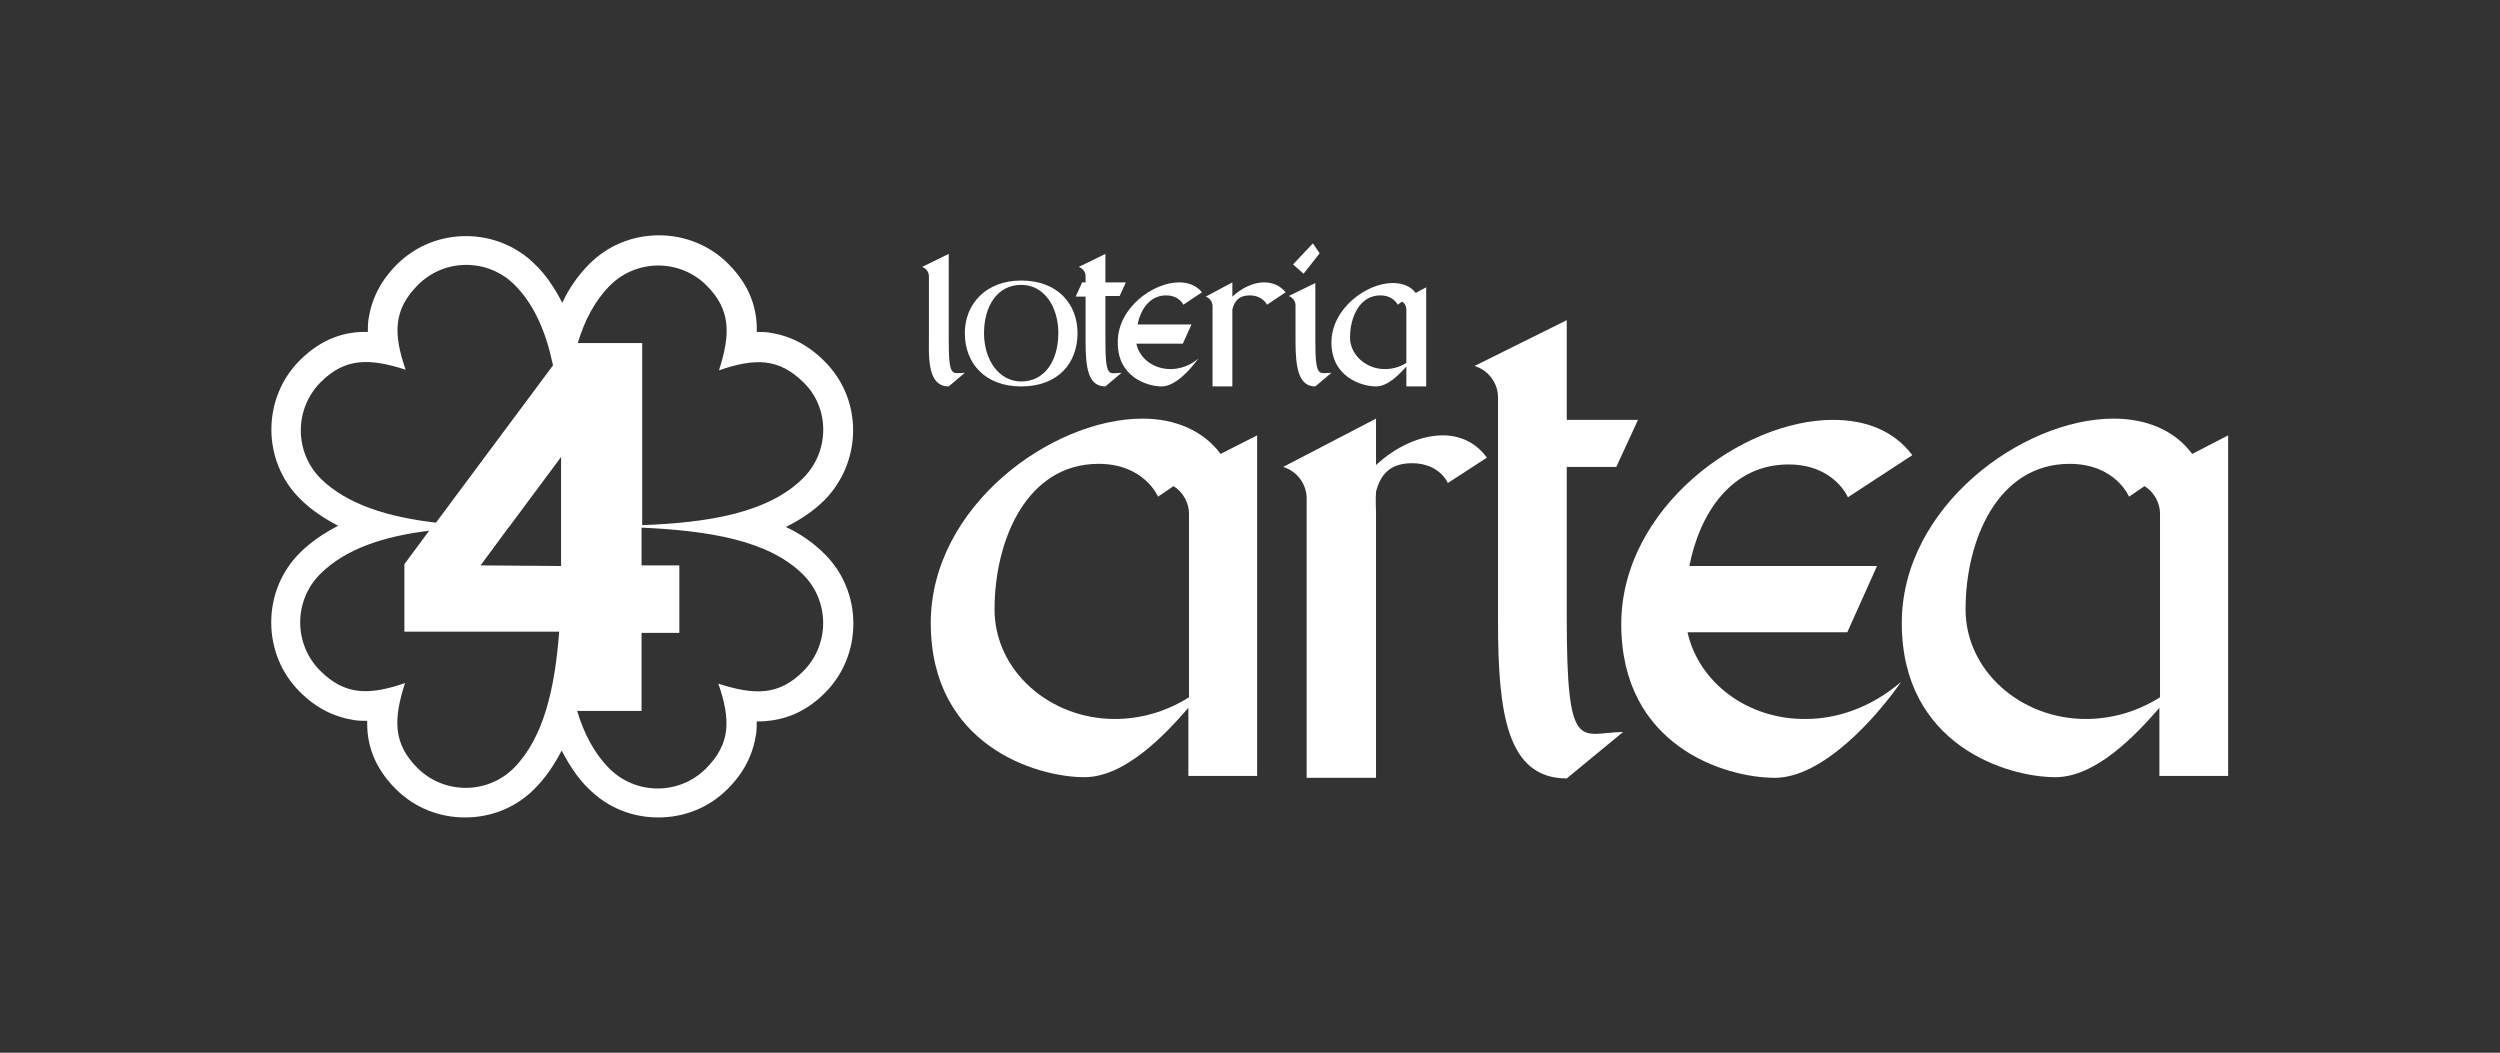
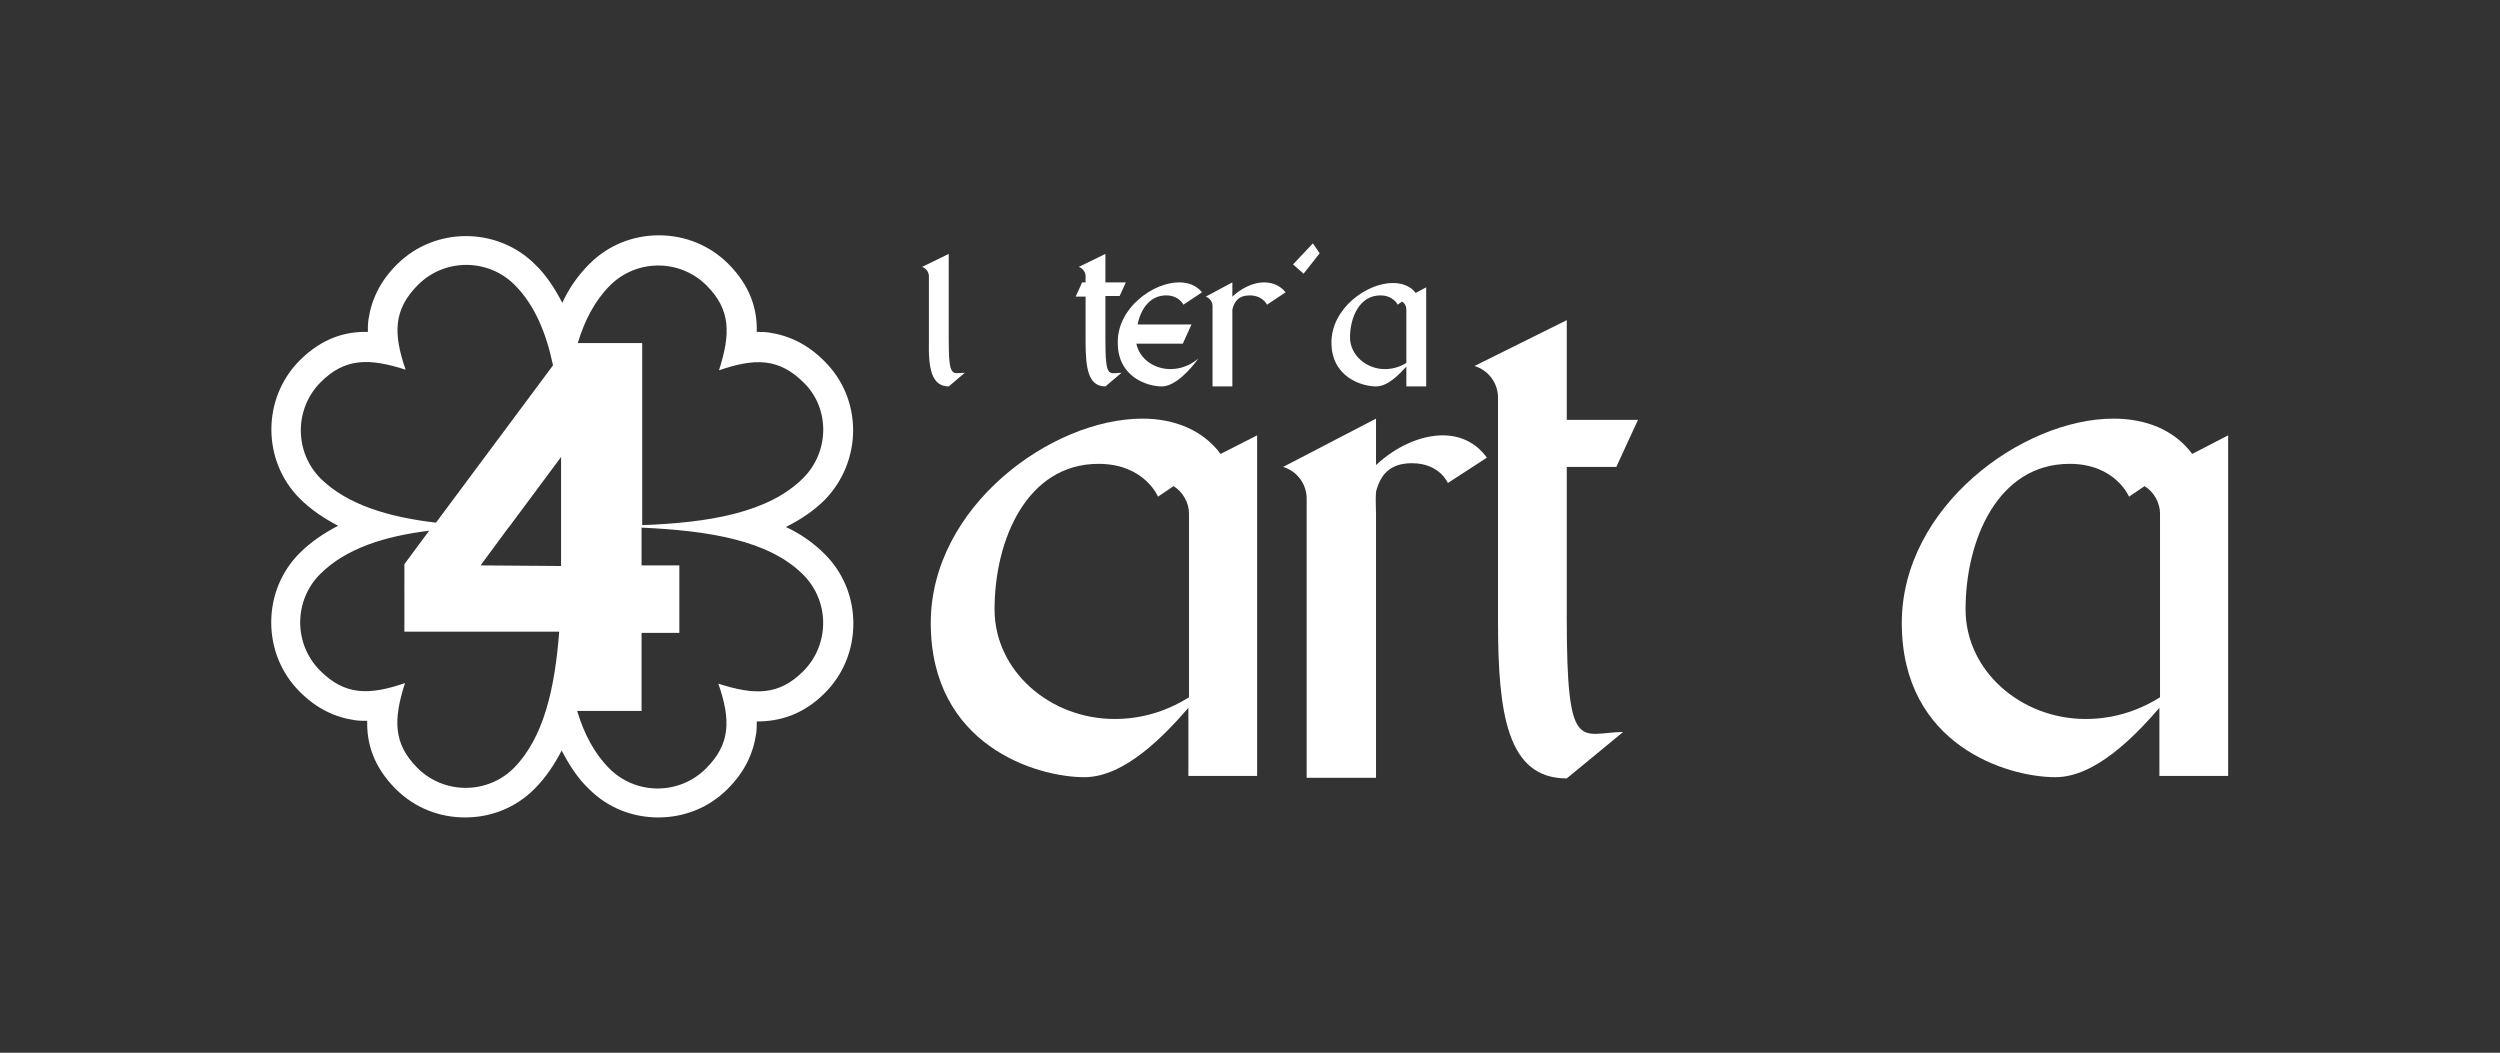
<svg xmlns="http://www.w3.org/2000/svg" version="1.1" id="Capa_1" x="0px" y="0px" viewBox="0 0 403.7 170" style="enable-background:new 0 0 403.7 170;" xml:space="preserve">
  <rect x="0" y="0" width="403.7" height="170" fill="#333333" stroke="none" />
  <style type="text/css">
	.st0{fill:#FFFFFF;}
</style>
  <g>
    <path class="st0" d="M153.2,62.4l2.6-2.2c-2,0-2.6,1-2.6-5.3V41l-4.3,2.1c0.6,0.2,1.1,0.8,1.1,1.5v10.5   C149.9,59.4,150.4,62.4,153.2,62.4z" />
-     <path class="st0" d="M164.9,62.4c6,0,9.1-3.8,9.1-8.6c0-4.7-3.2-8.5-9.1-8.5c-5.7,0-9.1,3.8-9.1,8.5   C155.8,58.6,159,62.4,164.9,62.4z M164.9,46c3.7,0,6,3.5,6,7.8c0,4.3-2.1,7.8-6,7.8c-3.6,0-6-3.5-6-7.8S161,46,164.9,46z" />
    <path class="st0" d="M174.7,45.7l-1,2.2h1.6v7.2c0,4.3,0.4,7.3,3.2,7.3l2.6-2.2c-2,0-2.6,1.1-2.6-5.3v-7.1h2.3l1-2.2h-3.3V41   l-4.3,2.1c0.6,0.2,1.1,0.8,1.1,1.5v1H174.7z" />
    <path class="st0" d="M187.6,62.4c2.2,0,4.7-2.8,5.9-4.5c-1.4,1.2-3,1.7-4.5,1.7c-2.7,0-5-1.7-5.5-4.1h7.5l1.4-3.1h-8.7   c0.5-2.5,2-4.7,4.6-4.7c2.1,0,2.8,1.5,2.8,1.5l3-2c-0.9-1.1-2.2-1.6-3.7-1.6c-4.2,0-9.9,4.1-9.9,9.6   C180.4,60.9,185.3,62.4,187.6,62.4z" />
    <path class="st0" d="M204.1,45.6c-1.7,0-3.6,0.9-5.1,2.3v-2.3l-4.3,2.3c0.6,0.2,1.1,0.8,1.1,1.5v13h3.2V50c0.3-1.3,1-2.3,2.8-2.3   c2.1,0,2.8,1.5,2.8,1.5l3-2C206.7,46.1,205.5,45.6,204.1,45.6z" />
-     <path class="st0" d="M209.2,49.3v5.8c0,4.3,0.5,7.3,3.2,7.3l2.6-2.2c-2,0-2.6,1-2.6-5.3v-9.2l-4.3,2.1   C208.7,48,209.2,48.6,209.2,49.3z" />
    <polygon class="st0" points="213.1,40.9 212,39.3 208.8,42.7 210.5,44.2  " />
    <path class="st0" d="M222.2,62.4c1.9,0,3.7-1.9,4.9-3.2v3.2h3.2V46.4l-1.7,0.9c-0.8-1.1-2.2-1.6-3.7-1.6c-4.2,0-9.9,4.1-9.9,9.6   C215,60.9,219.9,62.4,222.2,62.4z M222.9,47.7c2.1,0,2.8,1.5,2.8,1.5l0.7-0.5c0.5,0.3,0.7,0.8,0.7,1.3v8.6c-1.1,0.7-2.3,1-3.5,1   c-3,0-5.6-2.3-5.6-5.1C218,51.3,219.5,47.7,222.9,47.7z" />
    <path class="st0" d="M184.5,67.6c-14.7,0-34.2,14.2-34.2,33c0,19.8,17.1,24.9,24.8,24.9c6.5,0,12.9-6.7,16.8-11.2v11h11.1v-55   l-5.9,3C194.3,69.5,189.7,67.6,184.5,67.6z M192,112.6c-4,2.5-8.1,3.5-12,3.5c-10.5,0-19.4-7.8-19.4-17.7   c0-11.2,5.2-23.5,16.8-23.5c7.4,0,9.6,5.3,9.6,5.3l2.5-1.7c1.5,0.9,2.5,2.7,2.5,4.4V112.6z" />
    <path class="st0" d="M253,99.8V75.4h8l3.5-7.6H253V51.7l-14.9,7.4c2.3,0.7,3.8,2.8,3.8,5.1v36.2c0,14.9,1.5,25.3,11.1,25.3l9.1-7.5   C255.2,118.3,253,122.1,253,99.8z" />
-     <path class="st0" d="M272.5,102.1h25.8l4.8-10.7h-30.3c1.7-8.7,6.9-16.4,16-16.4c7.4,0,9.6,5.3,9.6,5.3l10.4-6.8   c-3-4-7.6-5.7-12.8-5.7c-14.7,0-34.2,14.2-34.2,33c0,19.7,16.8,24.8,24.8,24.8c7.7,0,16.3-9.6,20.4-15.5c-4.9,4.2-10.4,6-15.4,6   C282.2,116.2,274.3,110.2,272.5,102.1z" />
    <path class="st0" d="M354,73.3c-2.9-3.9-7.5-5.7-12.7-5.7c-14.7,0-34.2,14.2-34.2,33c0,19.8,17.1,24.9,24.8,24.9   c6.5,0,12.9-6.7,16.8-11.2v11h11.1v-55L354,73.3z M348.8,112.6c-4,2.5-8.1,3.5-12,3.5c-10.5,0-19.4-7.8-19.4-17.7   c0-11.2,5.2-23.5,16.8-23.5c7.4,0,9.6,5.3,9.6,5.3l2.5-1.7c1.5,0.9,2.5,2.7,2.5,4.4V112.6z" />
    <path class="st0" d="M233,70.3c-3.6,0-7.6,1.8-10.8,4.8v0.5l0,0v-8l-15,7.8c2.3,0.7,3.8,2.8,3.8,5.1v45.1h11.2V82.8   c0-0.6-0.1-2,0-3.4c0.7-2.7,2.2-4.6,5.8-4.6c4.5,0,5.8,3.2,5.8,3.2l6.3-4.1C238.3,71.4,235.7,70.3,233,70.3z" />
    <path class="st0" d="M133.1,58.3c-2.7-2.7-5.6-4.1-8.9-4.6c-0.7-0.1-1.4-0.1-2-0.1c0.1-3.6-1-7.4-4.6-11c-3-3-7-4.6-11.2-4.6   c-4.2,0-8.2,1.6-11.2,4.6c-1.8,1.8-3.3,3.9-4.4,6.3c-1.2-2.3-2.6-4.5-4.4-6.2c-6.1-6.1-16.2-6.1-22.3,0c-2.7,2.7-4.1,5.6-4.6,8.9   c-0.1,0.7-0.1,1.4-0.1,2c-3.6-0.1-7.4,1-11,4.6c-6.1,6.1-6.1,16.2,0,22.3c1.8,1.8,3.9,3.2,6.2,4.4c-2.3,1.2-4.4,2.6-6.2,4.4   c-3,3-4.6,7-4.6,11.2c0,4.2,1.6,8.2,4.6,11.2c2.7,2.7,5.6,4.1,8.9,4.6c0.7,0.1,1.4,0.1,2,0.1c-0.1,3.6,1,7.4,4.6,11   c3.1,3.1,7.1,4.6,11.2,4.6c4.1,0,8.1-1.5,11.2-4.6c1.8-1.8,3.2-3.9,4.4-6.2c1.2,2.3,2.6,4.5,4.4,6.2c3.1,3.1,7.1,4.6,11.2,4.6   s8.1-1.5,11.2-4.6c2.7-2.7,4.1-5.6,4.6-8.9c0.1-0.7,0.1-1.4,0.1-2c3.6,0,7.4-1,11-4.6c3-3,4.6-7,4.6-11.2c0-4.2-1.6-8.2-4.6-11.2   c-1.8-1.8-3.9-3.3-6.3-4.4c2.4-1.2,4.5-2.6,6.3-4.4C139.3,74.4,139.3,64.4,133.1,58.3z M77.6,91.3l4.5-6.1l0.1-0.1l8.4-11.3   c0,0.5,0,0.9,0,1.3v10v0.2v6.1L77.6,91.3L77.6,91.3z M51.8,77.3c-4.3-4.3-4.3-11.3,0-15.6c3.9-3.9,7.8-3.9,13.7-2   c-2-5.8-2-9.7,2-13.7c4.3-4.3,11.3-4.3,15.6,0c3.2,3.2,5.1,7.7,6.2,13L70.4,84.4C62.7,83.5,56.1,81.5,51.8,77.3z M83,124   c-4.3,4.3-11.3,4.3-15.6,0c-3.9-3.9-3.9-7.8-2-13.7c-5.8,2-9.7,2-13.7-2c-4.3-4.3-4.3-11.3,0-15.6c4.1-4.1,10.3-6.1,17.6-7l-4,5.4   V102l0,0l0,0l0,0h13h12C89.6,111.2,87.8,119.1,83,124z M129.7,92.8c4.3,4.3,4.3,11.3,0,15.6c-3.9,3.9-7.8,3.9-13.7,2   c2,5.8,2,9.7-2,13.7c-4.3,4.3-11.3,4.3-15.6,0c-2.4-2.4-4.1-5.6-5.2-9.3h10.4v-12.6h6.1V91.3h-6.1v-6.1   C114.4,85.7,124.1,87.2,129.7,92.8z M129.7,77.2c-5.6,5.6-15.2,7.2-26,7.6V55.4H93.3c1.1-3.7,2.8-6.9,5.2-9.3   c4.3-4.3,11.3-4.3,15.6,0c3.9,3.9,3.9,7.8,2,13.7c5.8-2,9.7-2,13.7,2C134,65.9,134,72.9,129.7,77.2z" />
  </g>
</svg>